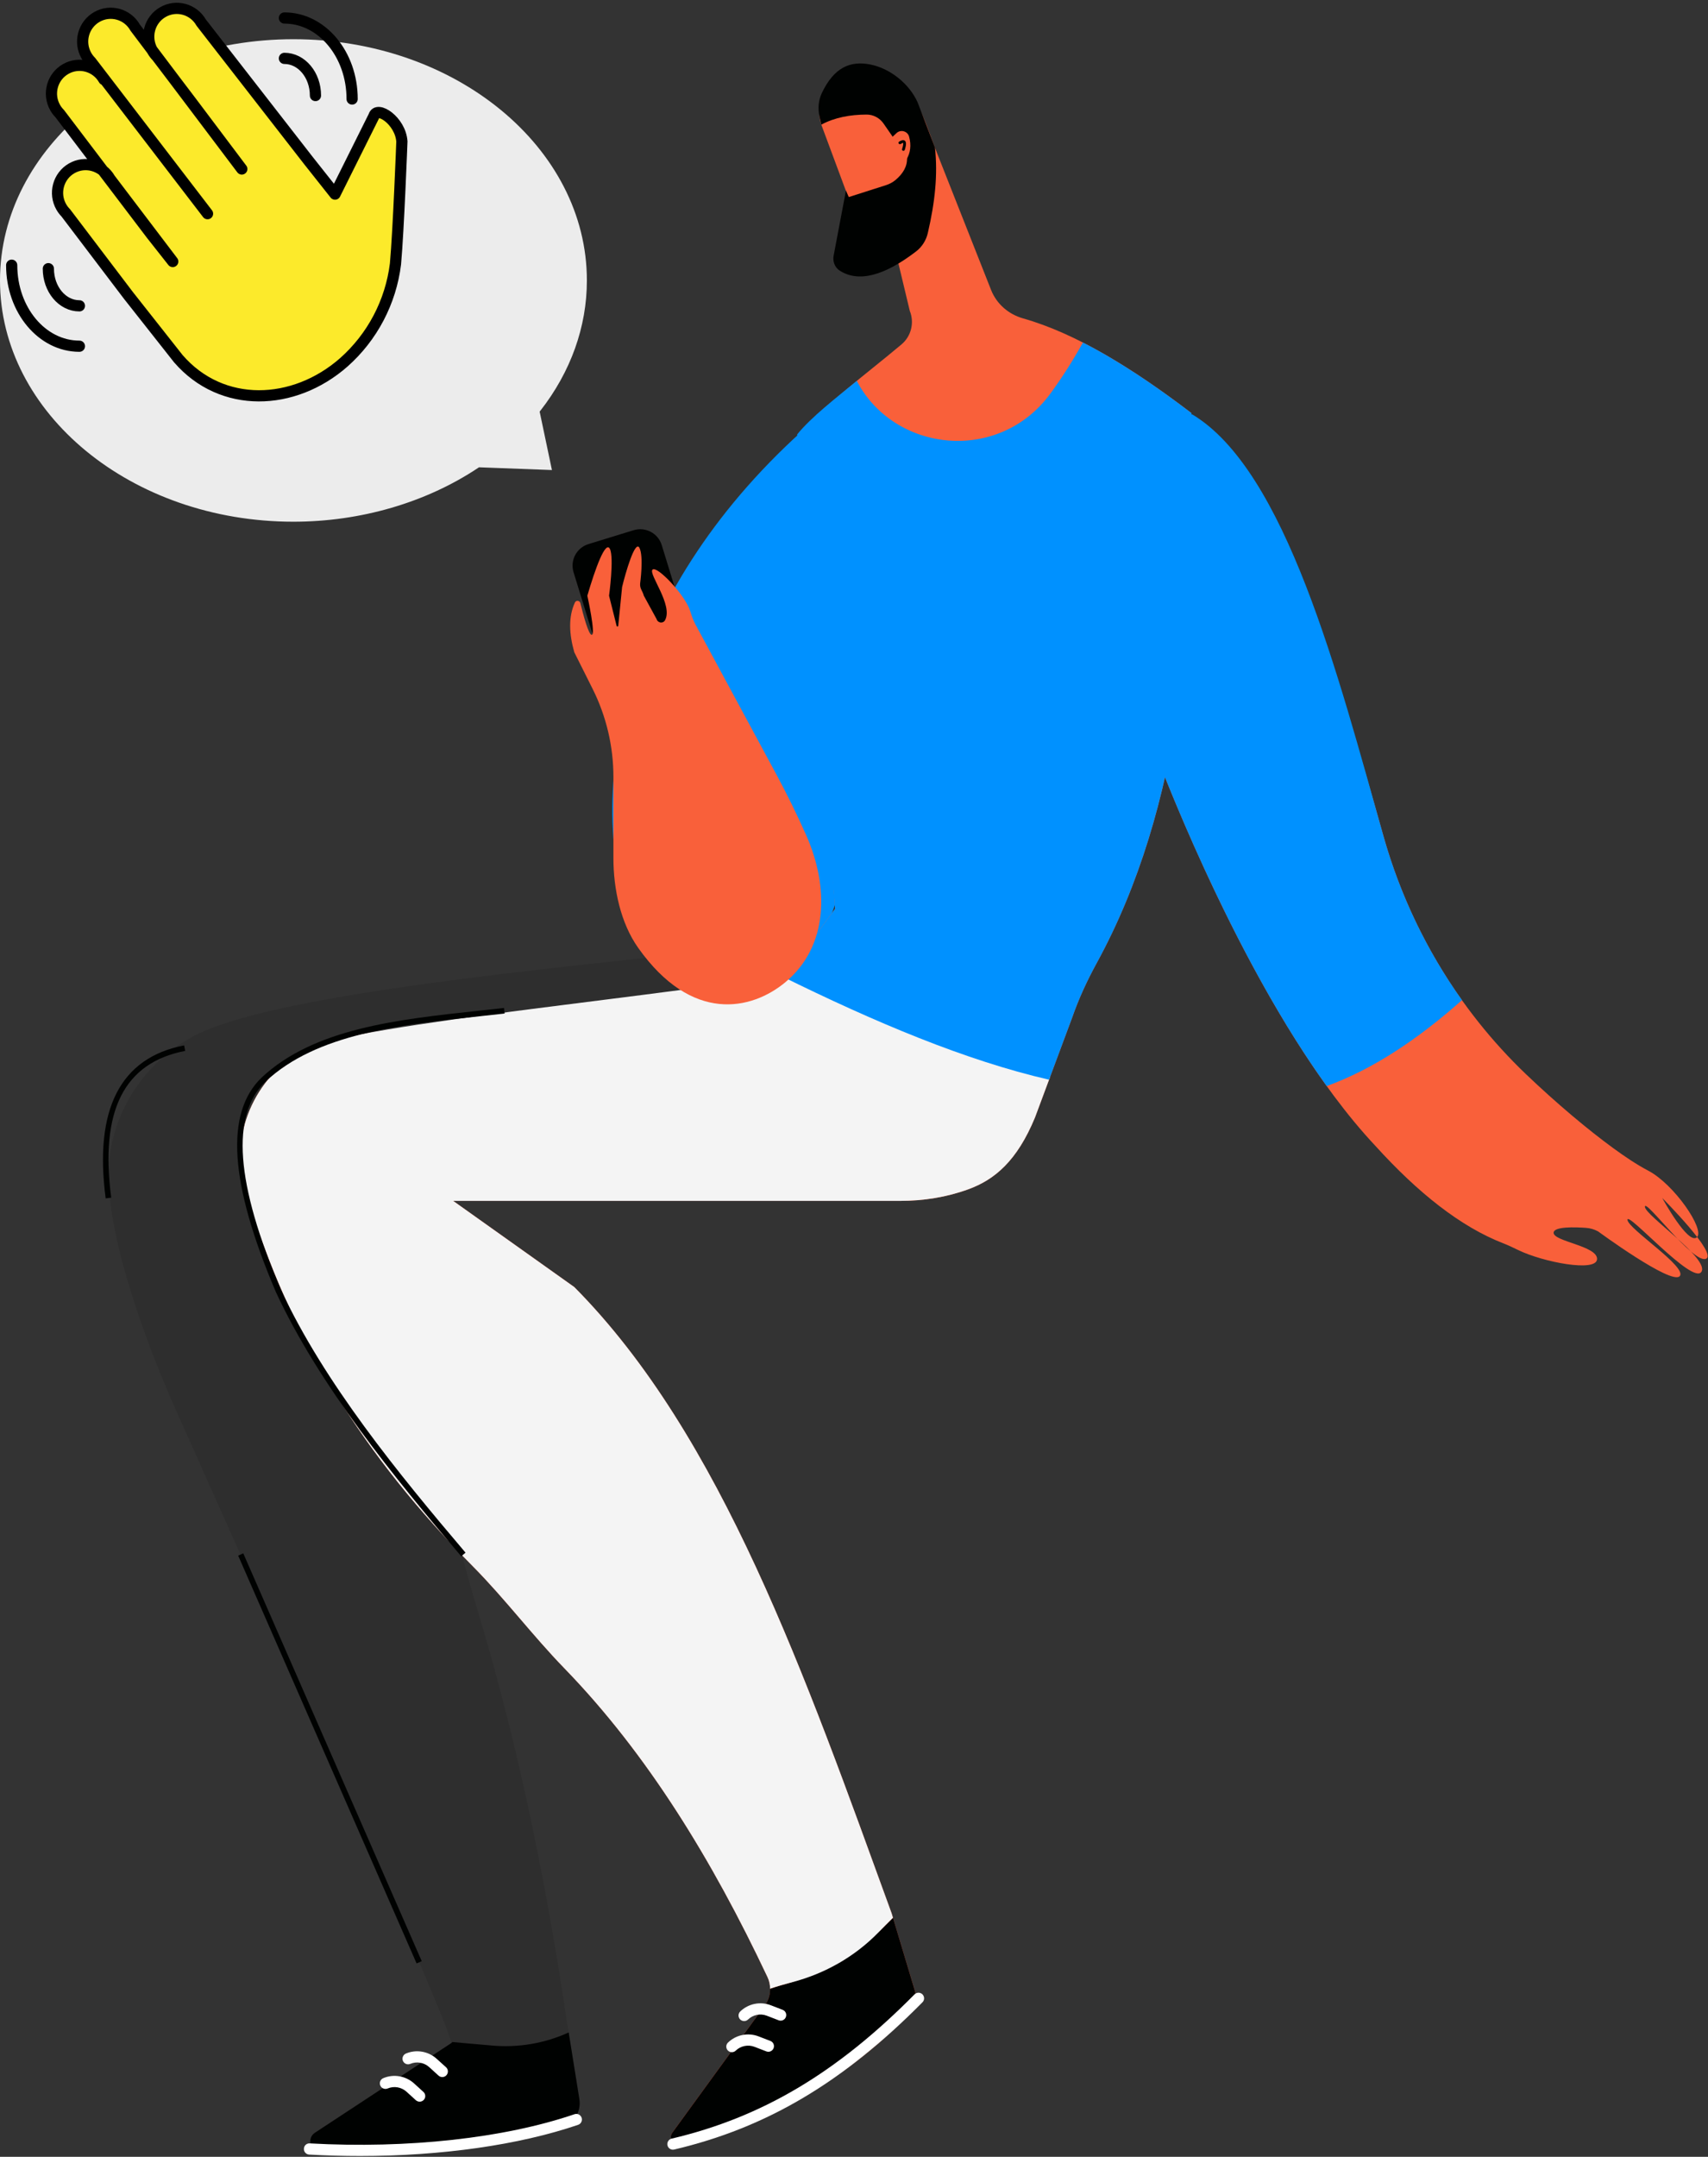
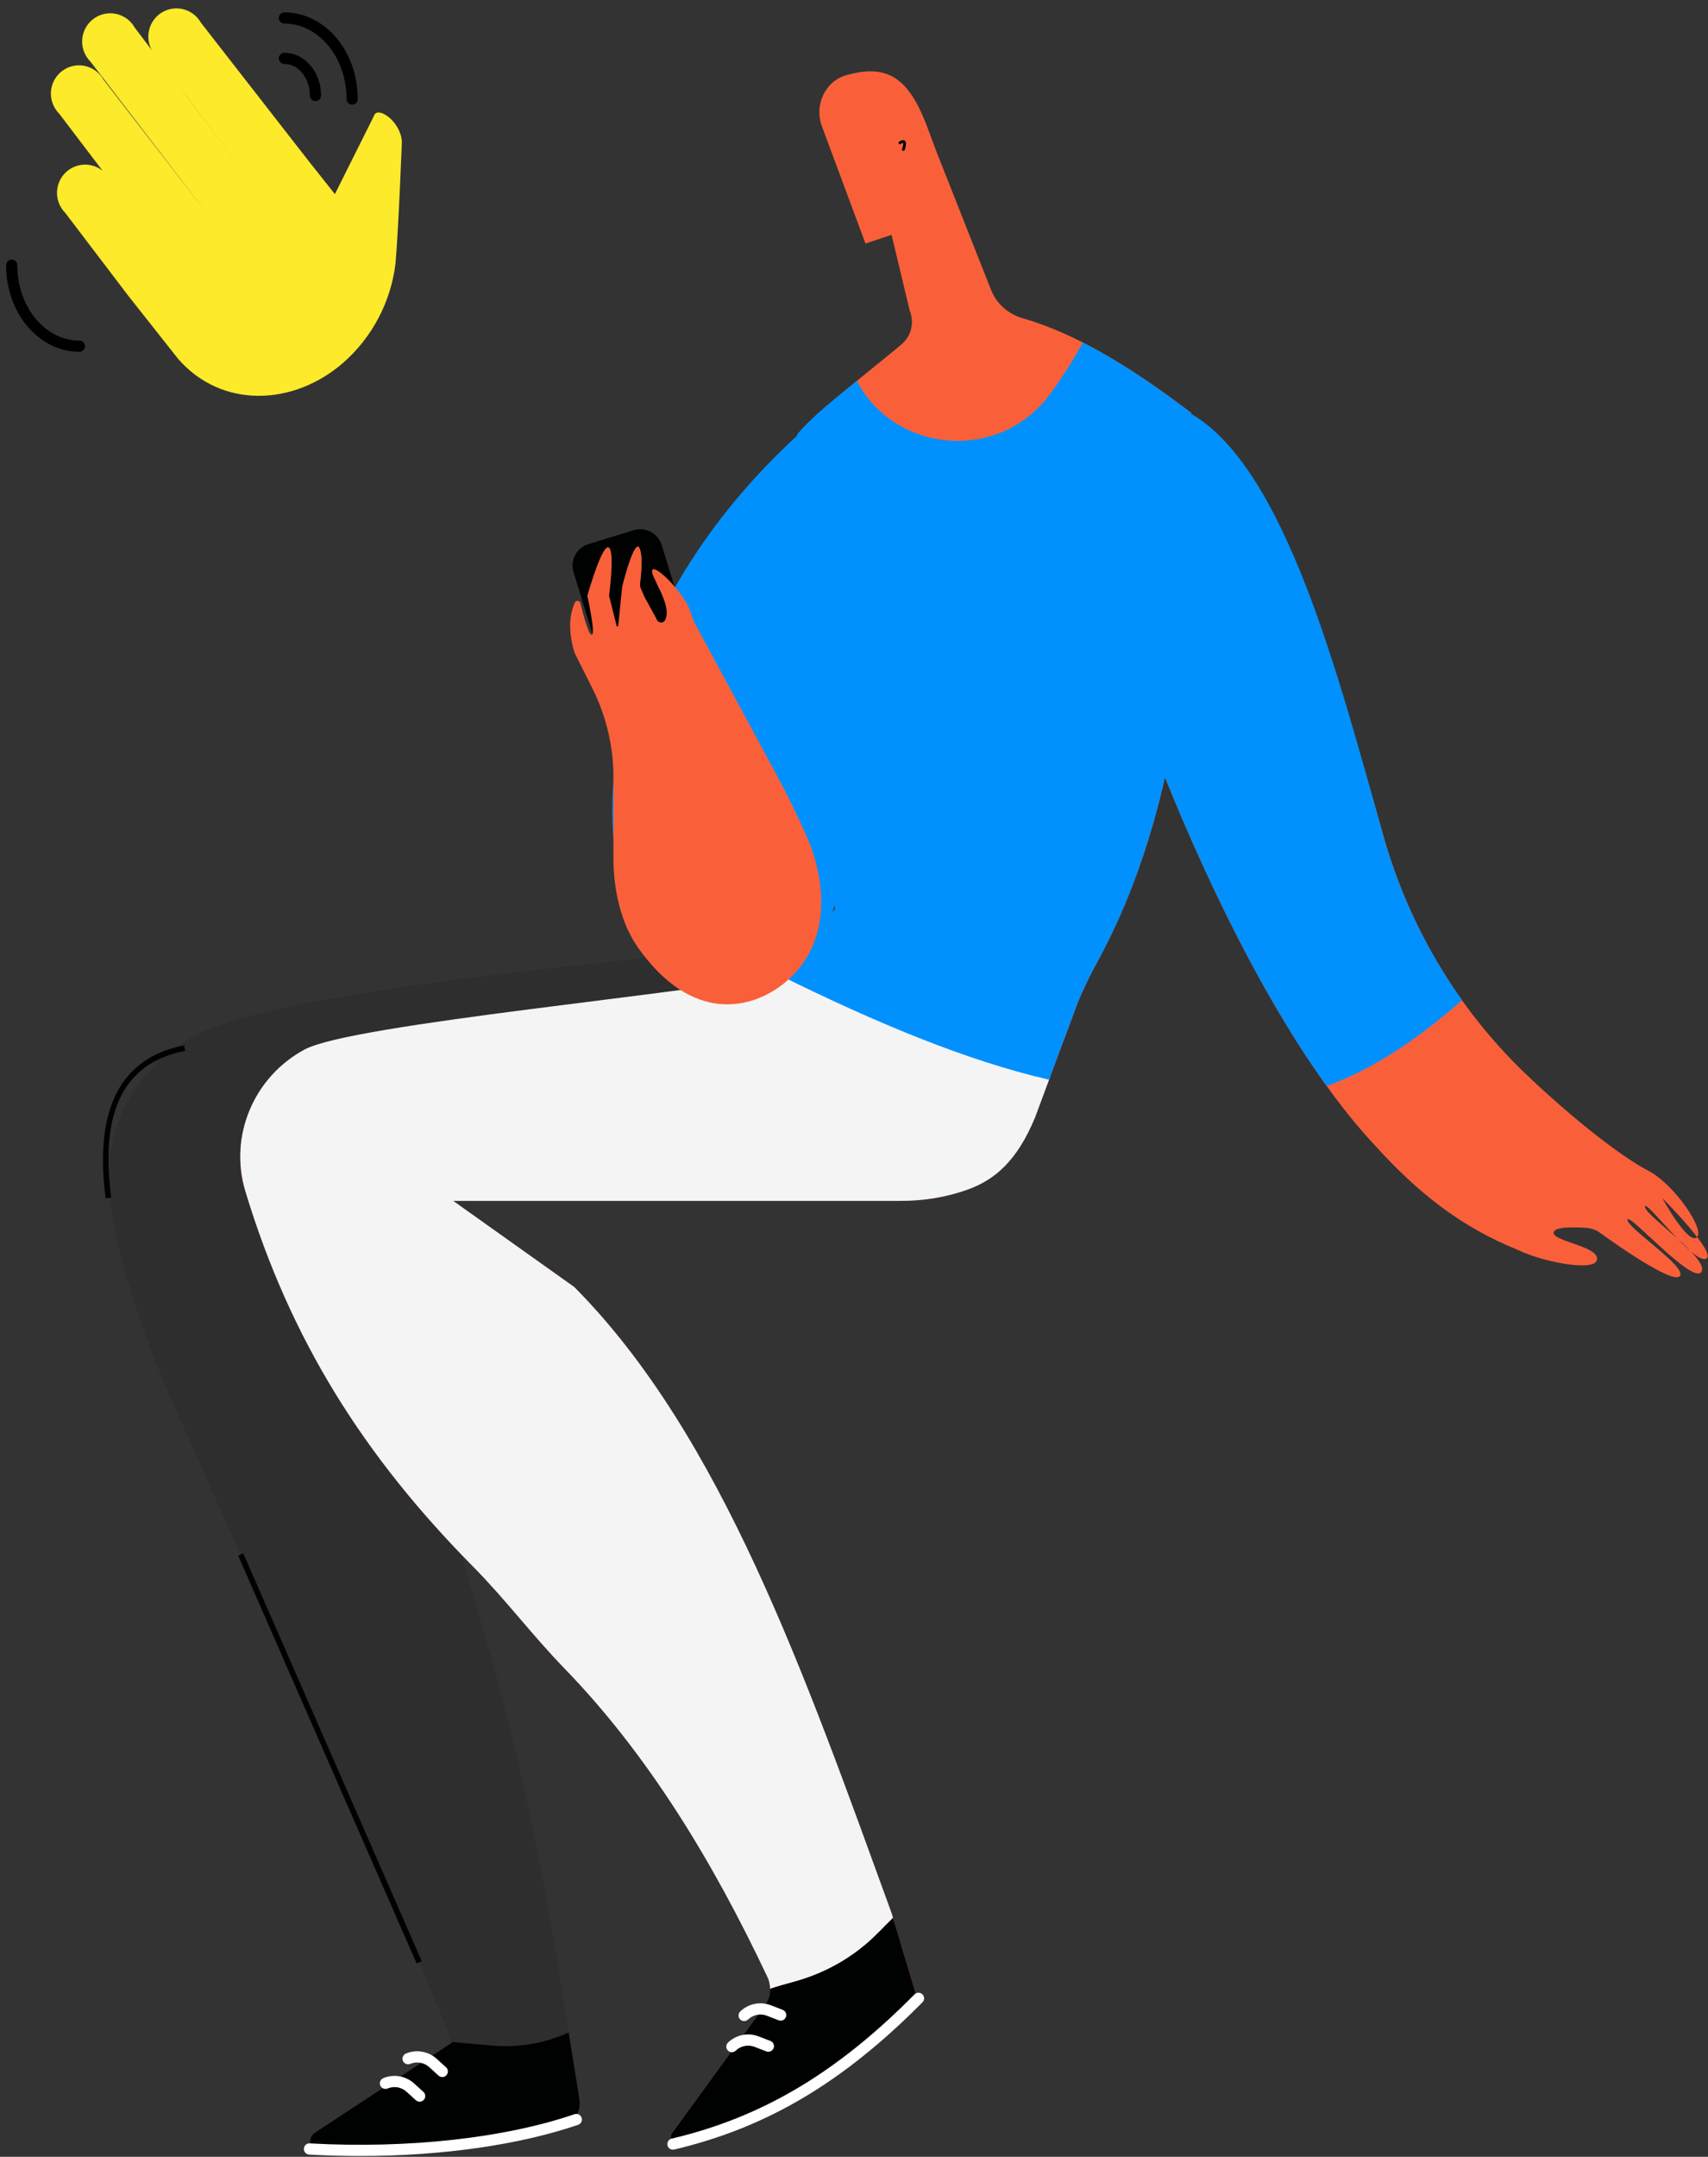
<svg xmlns="http://www.w3.org/2000/svg" width="305px" height="385px" viewBox="0 0 305 385" version="1.1">
  <rect x="0" y="0" width="305" height="385" fill="#333333" stroke="none" />
  <title>Group 2</title>
  <g id="Page-1" stroke="none" stroke-width="1" fill="none" fill-rule="evenodd">
    <g id="shutterstock_1104111590" transform="translate(-1458, -387)">
      <g id="Group-2" transform="translate(1458, 388)">
-         <path d="M52.4,6 C23.507,6 9.23705556e-14,25.318 9.23705556e-14,49.064 C9.23705556e-14,72.81 23.507,92.128 52.4,92.128 C64.384,92.128 76.104,88.711 85.402,82.503 L85.537,82.414 L98.56,82.905 L96.367,72.476 L96.51,72.293 C101.933,65.352 104.8,57.319 104.8,49.064 C104.8,25.318 81.293,6 52.4,6 Z" id="Fill-116" fill="#ECECEC" />
        <path d="M145.63,166.266 C126.87,169.753 53.09,174.381 34.79,183.845 C24.79,189.016 18.64,199.618 19.44,210.849 C19.94,217.778 21.87,225.133 24.35,232.604 C26.63,239.48 29.35,246.205 32.36,252.795 C32.36,252.795 81.63,362.845 80.57,363.712 L56.24,379.701 C54.8,380.647 55.36,382.883 57.07,383.031 C69.73,384.131 86.43,382.462 100.09,378.854 C102.37,378.253 103.83,376.03 103.46,373.703 L101,358.359 C97.15,332.665 91.96,308.444 85.15,286.023 C82.97,278.842 81.2,271.547 79.77,264.18 C75.82,243.96 63,227.272 54.43,207.789 L140.58,172.863 L145.63,166.266" id="Fill-148" fill-opacity="0.1" fill="#000000" />
        <path d="M144.65,74.688 C111.88,103.426 103.25,140.013 113.29,165.108 C116.51,173.139 124.75,178.671 133.25,176.729 C140.25,175.129 145.8,170.376 149.12,160.447 L144.65,74.688" id="Fill-149" fill="#0091FF" />
        <path d="M146.66,21.248 L154.55,42.472 L159.21,40.92 L162.46,54.488 C163.31,56.597 162.72,59.02 160.98,60.48 C154.2,66.17 147.84,70.678 143.69,75.846 L149.12,161.221 L140.58,172.863 C129.3,176.862 63.76,181.32 54.39,186.352 C45.32,191.226 40.84,201.816 43.83,211.674 C51.85,238.129 64.99,258.936 84.54,278.697 C90.23,284.45 95.11,290.958 100.75,296.763 C115.59,312.046 127.18,331.011 137.05,351.906 C137.8,353.499 137.66,355.374 136.68,356.839 L120.03,379.73 C119.36,380.656 120.22,381.92 121.32,381.633 C137.67,377.388 153.94,368.849 162.73,357.56 C163.45,356.633 163.68,355.417 163.35,354.293 L159.21,340.508 C143.82,298.231 128.89,255.289 102.55,228.744 L80.92,213.362 L160.75,213.362 C164.9,213.362 169.04,212.71 172.93,211.287 C177.65,209.565 181.63,206.199 184.82,198.475 L191.49,180.56 C192.66,177.201 194.16,173.973 195.87,170.853 C211.09,143.009 213.95,108.268 212.76,72.741 C202.36,64.813 192.22,58.534 182.67,55.827 C180.09,55.095 177.97,53.258 176.98,50.763 L167.34,26.365 C165.68,22.186 164.19,16.614 160.8,13.661 C157.73,10.984 153.96,11.658 151.23,12.388 C147.46,13.396 145.46,17.539 146.66,21.248" id="Fill-150" fill="#F9603A" />
        <path d="M80.78,363.513 C80.71,363.58 80.65,363.65 80.57,363.712 L56.24,379.701 C54.79,380.652 55.37,382.884 57.09,383.033 C69.76,384.131 86.48,382.456 100.15,378.841 C102.4,378.243 103.82,376.01 103.46,373.703 L101.55,361.802 C97.27,363.747 92.56,364.553 87.88,364.14 L80.78,363.513" id="Fill-151" fill="#000201" />
-         <path d="M213.13,73.881 C228.92,85.576 238.98,119.608 247.05,148.264 C251.61,164.434 260.36,179.146 272.5,190.75 C277.96,195.958 283.54,200.638 288.09,203.957 C290.1,205.416 292.15,206.822 294.34,207.976 C298.96,210.4 304.45,218.428 303.04,219.835 C301.49,221.387 296.83,212.85 296.83,212.85 C296.83,212.85 306.92,222.939 304.59,223.715 C302.26,224.491 293.73,212.85 293.73,214.401 C293.73,215.954 305.37,223.715 303.81,226.044 C302.26,228.372 290.62,215.178 290.62,216.73 C290.62,218.282 301.49,225.268 299.93,226.819 C298.38,228.372 285.38,218.813 285.38,218.813 C284.71,218.447 283.98,218.232 283.22,218.178 C281.22,218.035 277.43,217.914 277.43,219.059 C277.43,220.61 285.19,221.387 285.19,223.715 C285.19,226.174 275.53,224.29 271.13,222.15 C270.26,221.726 269.38,221.303 268.48,220.952 C260.83,217.99 253.2,211.925 245.6,203.536 C225.41,182.05 209.63,141.728 207.28,135.859 L197.04,110.245 L213.13,73.881" id="Fill-152" fill="#F9603A" />
+         <path d="M213.13,73.881 C228.92,85.576 238.98,119.608 247.05,148.264 C251.61,164.434 260.36,179.146 272.5,190.75 C277.96,195.958 283.54,200.638 288.09,203.957 C290.1,205.416 292.15,206.822 294.34,207.976 C298.96,210.4 304.45,218.428 303.04,219.835 C301.49,221.387 296.83,212.85 296.83,212.85 C296.83,212.85 306.92,222.939 304.59,223.715 C302.26,224.491 293.73,212.85 293.73,214.401 C293.73,215.954 305.37,223.715 303.81,226.044 C302.26,228.372 290.62,215.178 290.62,216.73 C290.62,218.282 301.49,225.268 299.93,226.819 C298.38,228.372 285.38,218.813 285.38,218.813 C284.71,218.447 283.98,218.232 283.22,218.178 C281.22,218.035 277.43,217.914 277.43,219.059 C277.43,220.61 285.19,221.387 285.19,223.715 C285.19,226.174 275.53,224.29 271.13,222.15 C260.83,217.99 253.2,211.925 245.6,203.536 C225.41,182.05 209.63,141.728 207.28,135.859 L197.04,110.245 L213.13,73.881" id="Fill-152" fill="#F9603A" />
        <path d="M247.05,148.264 C238.98,119.608 229.61,82.911 212.84,72.935 L192.89,110.428 L207.28,135.859 C209.28,140.854 221.01,170.811 236.91,192.867 C245.24,189.839 253.26,184.455 261.07,177.527 C254.77,168.691 250.02,158.79 247.05,148.264" id="Fill-153" fill="#0091FF" />
        <polyline id="Fill-154" fill="#000201" points="74.39 349.476 42.53 276.681 43.44 276.28 75.31 349.075 74.39 349.476" />
        <path d="M18.87,212.914 C16.78,196.988 21.49,187.801 32.88,185.608 L33.07,186.59 C22.14,188.694 17.83,197.262 19.86,212.783 L18.87,212.914" id="Fill-155" fill="#000201" />
        <path d="M140.18,353.176 C139.28,353.428 138.4,353.692 137.52,353.991 C137.53,354.988 137.25,355.983 136.68,356.839 L120.03,379.73 C119.36,380.656 120.22,381.92 121.33,381.633 C137.67,377.388 153.94,368.849 162.73,357.56 C163.45,356.633 163.68,355.417 163.35,354.293 L159.46,341.326 C159.02,341.763 158.57,342.203 158.13,342.648 C153.16,347.66 146.98,351.278 140.18,353.176" id="Fill-156" fill="#000201" />
        <path d="M140.92,172.698 C123.28,176.449 63.02,181.717 54.39,186.352 C45.32,191.226 40.84,201.816 43.83,211.674 C51.85,238.129 64.99,258.936 84.54,278.696 C90.23,284.45 95.11,290.958 100.75,296.763 C115.59,312.046 127.18,331.011 137.05,351.906 C137.37,352.569 137.51,353.281 137.52,353.991 C138.84,353.542 140.17,353.169 141.56,352.804 C147.37,351.268 152.7,348.228 156.89,343.914 C157.75,343.032 158.6,342.173 159.46,341.326 L159.21,340.508 C143.82,298.231 128.89,255.289 102.55,228.744 L80.92,213.362 L160.75,213.362 C164.9,213.362 169.04,212.71 172.93,211.287 C177.65,209.565 181.63,206.199 184.82,198.475 L187.52,191.219 C167.38,185.46 151.06,178.583 140.92,172.698" id="Fill-157" fill="#F4F4F4" />
        <path d="M64.28,383.854 C61.28,383.854 58.25,383.77 55.21,383.601 C54.66,383.57 54.23,383.099 54.27,382.547 C54.3,381.996 54.74,381.565 55.32,381.604 C72.81,382.574 90.05,380.679 102.59,376.395 C103.12,376.213 103.68,376.495 103.86,377.018 C104.04,377.54 103.76,378.108 103.24,378.287 C92.65,381.903 78.81,383.854 64.28,383.854" id="Fill-158" fill="#FFFFFF" />
        <path d="M120.16,382.726 C119.71,382.726 119.3,382.415 119.19,381.955 C119.07,381.417 119.4,380.879 119.94,380.752 C136.06,376.955 149.44,369.014 163.31,355.004 C163.7,354.61 164.33,354.608 164.72,354.996 C165.11,355.385 165.12,356.019 164.73,356.41 C150.58,370.703 136.91,378.811 120.39,382.699 C120.32,382.717 120.24,382.726 120.16,382.726" id="Fill-159" fill="#FFFFFF" />
        <path d="M132.88,359.771 C132.62,359.771 132.36,359.668 132.16,359.465 C131.78,359.067 131.79,358.434 132.19,358.051 C133.63,356.655 135.78,356.221 137.65,356.947 L139.76,357.762 C140.28,357.961 140.53,358.539 140.33,359.055 C140.14,359.57 139.55,359.826 139.04,359.627 L136.93,358.813 C135.78,358.37 134.47,358.634 133.58,359.49 C133.38,359.678 133.13,359.771 132.88,359.771" id="Fill-160" fill="#FFFFFF" />
        <path d="M130.69,365.325 C130.43,365.325 130.17,365.223 129.97,365.019 C129.59,364.621 129.6,363.988 130,363.605 C131.44,362.211 133.59,361.778 135.46,362.502 L137.57,363.316 C138.09,363.516 138.34,364.094 138.14,364.609 C137.94,365.124 137.36,365.38 136.85,365.182 L134.74,364.367 C133.59,363.923 132.27,364.189 131.38,365.045 C131.19,365.232 130.94,365.325 130.69,365.325" id="Fill-161" fill="#FFFFFF" />
        <path d="M78.98,369.764 C78.74,369.764 78.5,369.678 78.31,369.504 L76.64,367.985 C75.72,367.156 74.4,366.929 73.26,367.409 C72.75,367.621 72.17,367.386 71.95,366.876 C71.74,366.367 71.98,365.78 72.48,365.565 C74.34,364.785 76.49,365.154 77.98,366.505 L79.66,368.023 C80.06,368.395 80.09,369.026 79.72,369.436 C79.53,369.653 79.25,369.764 78.98,369.764" id="Fill-162" fill="#FFFFFF" />
        <path d="M74.94,374.156 C74.7,374.156 74.46,374.07 74.26,373.896 L72.59,372.378 C71.68,371.55 70.35,371.321 69.22,371.802 C68.71,372.012 68.12,371.777 67.91,371.269 C67.69,370.76 67.93,370.173 68.44,369.958 C70.29,369.178 72.45,369.547 73.94,370.897 L75.61,372.416 C76.02,372.787 76.05,373.42 75.68,373.828 C75.48,374.046 75.21,374.156 74.94,374.156" id="Fill-163" fill="#FFFFFF" />
        <path d="M195.87,170.853 C211.09,143.009 213.95,108.268 212.76,72.741 C206.17,67.716 199.68,63.356 193.38,60.146 C191.54,63.444 189.6,66.487 187.56,69.263 C178.36,81.825 159.67,79.772 153,66.993 C149.37,69.966 144.8,73.498 142.35,76.552 L149.12,161.221 L140.58,172.863 C140.26,172.977 139.89,173.091 139.48,173.206 C156.25,181.487 172.46,188.305 187.33,191.732 L191.49,180.56 C192.66,177.201 194.16,173.973 195.87,170.853" id="Fill-164" fill="#0091FF" />
-         <path d="M158.21,32.053 L151.57,34.174 L151.06,33.029 L148.88,44.543 C148.64,45.597 149.04,46.725 149.95,47.309 C153.3,49.461 157.87,48.261 163.58,43.887 C164.64,43.075 165.38,41.903 165.68,40.603 C166.97,35.065 167.48,30.149 166.96,25.355 L163.86,17.27 C162.38,13.958 158.94,11.195 155.38,10.506 C151.88,9.829 148.96,10.972 146.76,15.606 C146.16,16.878 146.02,18.324 146.32,19.699 L146.66,21.248 C149.09,19.952 151.83,19.465 154.74,19.451 C155.96,19.445 157.09,20.063 157.78,21.061 L161.97,27.109 C162.05,28.71 161.24,30.012 159.91,31.133 C159.41,31.55 158.83,31.856 158.21,32.053" id="Fill-165" fill="#000201" />
        <path d="M159.19,23.601 L161.82,27.547 C162.6,26.3 162.75,24.91 162.34,23.392 C162.07,22.404 160.84,22.058 160.09,22.758 L159.19,23.601" id="Fill-166" fill="#F9603A" />
        <path d="M161.32,25.923 C161.3,25.923 161.27,25.918 161.24,25.909 C161.11,25.863 161.04,25.721 161.09,25.59 C161.23,25.188 161.34,24.645 161.27,24.508 C161.27,24.507 161.26,24.507 161.26,24.507 C161.21,24.507 160.99,24.595 160.84,24.699 C160.72,24.776 160.57,24.746 160.49,24.631 C160.41,24.517 160.44,24.362 160.56,24.285 C160.64,24.228 161.07,23.953 161.41,24.039 C161.55,24.074 161.65,24.159 161.71,24.284 C161.91,24.677 161.65,25.51 161.56,25.755 C161.52,25.858 161.43,25.923 161.32,25.923" id="Fill-167" fill="#000201" />
-         <path d="M82.36,276.805 C70.41,262.743 57.01,246.341 49.26,229.624 C40.97,210.172 40.15,197.654 46.73,191.339 C56.09,182.578 71.01,180.975 85.44,179.423 C86.96,179.26 88.48,179.097 90,178.925 L90.11,179.919 C88.59,180.09 87.07,180.254 85.55,180.417 C71.28,181.951 56.53,183.537 47.42,192.065 C41.17,198.054 42.07,210.208 50.17,229.217 C57.87,245.807 71.22,262.146 83.13,276.156 L82.36,276.805" id="Fill-168" fill="#000201" />
        <path d="M105.09,96.12 L113.14,93.646 C115.27,92.994 117.52,94.186 118.17,96.31 L126.09,122.092 C126.74,124.216 125.55,126.466 123.42,127.118 L115.37,129.592 C113.24,130.245 110.99,129.052 110.34,126.929 L102.42,101.146 C101.77,99.022 102.96,96.772 105.09,96.12" id="Fill-169" fill="#000201" />
        <path d="M109.54,152.189 L109.54,137.698 C109.54,132.241 108.27,126.858 105.83,121.977 L102.55,115.429 C101.63,112.168 101.47,109.147 102.66,106.552 C102.86,106.105 103.52,106.181 103.64,106.658 C104.13,108.682 105.1,112.324 105.66,112.324 C106.43,112.324 104.88,105.339 104.88,105.339 C106.29,100.504 108.13,95.428 108.91,96.98 C109.69,98.532 108.76,105.339 108.76,105.339 L110.11,110.723 C110.15,110.884 110.38,110.867 110.4,110.701 L111.09,103.787 C111.67,101.37 113.42,95.25 114.19,96.802 C114.97,98.354 114.31,103.147 114.31,103.147 C114.23,104.084 114.73,104.43 114.97,105.339 L117.25,109.507 C117.44,110.208 118.4,110.354 118.75,109.721 C120.26,107.021 115.75,101.458 116.52,100.682 C117.31,99.899 122.38,105.254 123.24,108.055 C123.5,108.892 123.78,109.722 124.2,110.492 L138.6,137.169 C140.53,140.746 142.32,144.394 143.97,148.105 C148.04,157.271 147.97,167.903 140.26,174.317 C134.22,179.345 123.53,181.71 113.95,168.178 C110.8,163.72 109.54,157.649 109.54,152.189" id="Fill-170" fill="#F9603A" />
        <g id="1F44B" transform="translate(2, 0)">
          <g id="skin" transform="translate(7, 0)" fill="#FCEA2B" fill-rule="nonzero">
            <path d="M9.468,13.201 C8.091,10.783 5.023,9.944 2.616,11.328 C0.208,12.711 -0.627,15.793 0.751,18.211 C0.971,18.599 1.242,18.955 1.556,19.271 L17.958,40.842 L21.781,45.682 L10.559,30.923 C9.182,28.505 6.114,27.666 3.707,29.049 C1.299,30.433 0.464,33.514 1.841,35.932 C2.062,36.32 2.333,36.677 2.647,36.993 L13.87,51.751 L22.788,63.036 C30.563,71.997 43.431,71.508 52.351,63.7 C57.477,59.174 60.774,52.917 61.617,46.114 C62.166,40.067 62.765,24.255 62.765,24.255 C62.505,20.54 58.306,17.793 57.764,19.712 L50.804,33.651 L46.017,27.619 L50.804,33.651 L46.017,27.619 L26.867,3.035 C25.49,0.617 22.422,-0.222 20.014,1.162 C17.607,2.545 16.772,5.627 18.149,8.045 C18.37,8.433 18.641,8.789 18.955,9.105 L24.998,17.052 L34.133,29.167 L15.049,3.909 C13.671,1.491 10.603,0.652 8.196,2.036 C5.788,3.419 4.953,6.501 6.33,8.919 C6.551,9.307 6.822,9.663 7.136,9.979 L28.003,37.143" id="Path" />
          </g>
          <g id="line" stroke="#000000" stroke-linecap="round" stroke-linejoin="round" stroke-width="2">
-             <path d="M16.554,13.201 C15.179,10.783 12.115,9.944 9.712,11.328 C7.308,12.711 6.474,15.793 7.849,18.211 C8.07,18.599 8.34,18.955 8.654,19.271 L25.03,40.842 L28.847,45.682 L17.643,30.923 C16.268,28.505 13.204,27.666 10.801,29.049 C8.397,30.433 7.563,33.514 8.938,35.932 C9.159,36.32 9.43,36.677 9.743,36.993 L20.948,51.751 L29.852,63.036 C37.615,71.997 50.463,71.508 59.369,63.7 C64.487,59.174 67.779,52.917 68.621,46.114 C69.168,40.067 69.767,24.255 69.767,24.255 C69.507,20.54 65.314,17.793 64.774,19.712 L57.825,33.651 L53.046,27.619 L57.825,33.651 L53.046,27.619 L33.925,3.035 C32.55,0.617 29.487,-0.222 27.083,1.162 C24.679,2.545 23.846,5.627 25.221,8.045 C25.441,8.433 25.712,8.789 26.025,9.105 L32.059,17.052 L41.18,29.167 L22.125,3.909 C20.75,1.491 17.687,0.652 15.283,2.036 C12.879,3.419 12.046,6.501 13.421,8.919 C13.641,9.307 13.912,9.663 14.225,9.979 L35.059,37.143" id="Path" />
-             <path d="M6.635,46.96 C6.635,50.626 9.116,53.592 12.181,53.592" id="Path" />
            <path d="M0.087,46.338 C0.087,54.333 5.497,60.801 12.181,60.801" id="Path" />
            <path d="M54.332,16.054 C54.332,12.388 51.851,9.421 48.786,9.421" id="Path" />
            <path d="M60.88,16.675 C60.88,8.681 55.47,2.212 48.786,2.212" id="Path" />
          </g>
        </g>
      </g>
    </g>
  </g>
</svg>